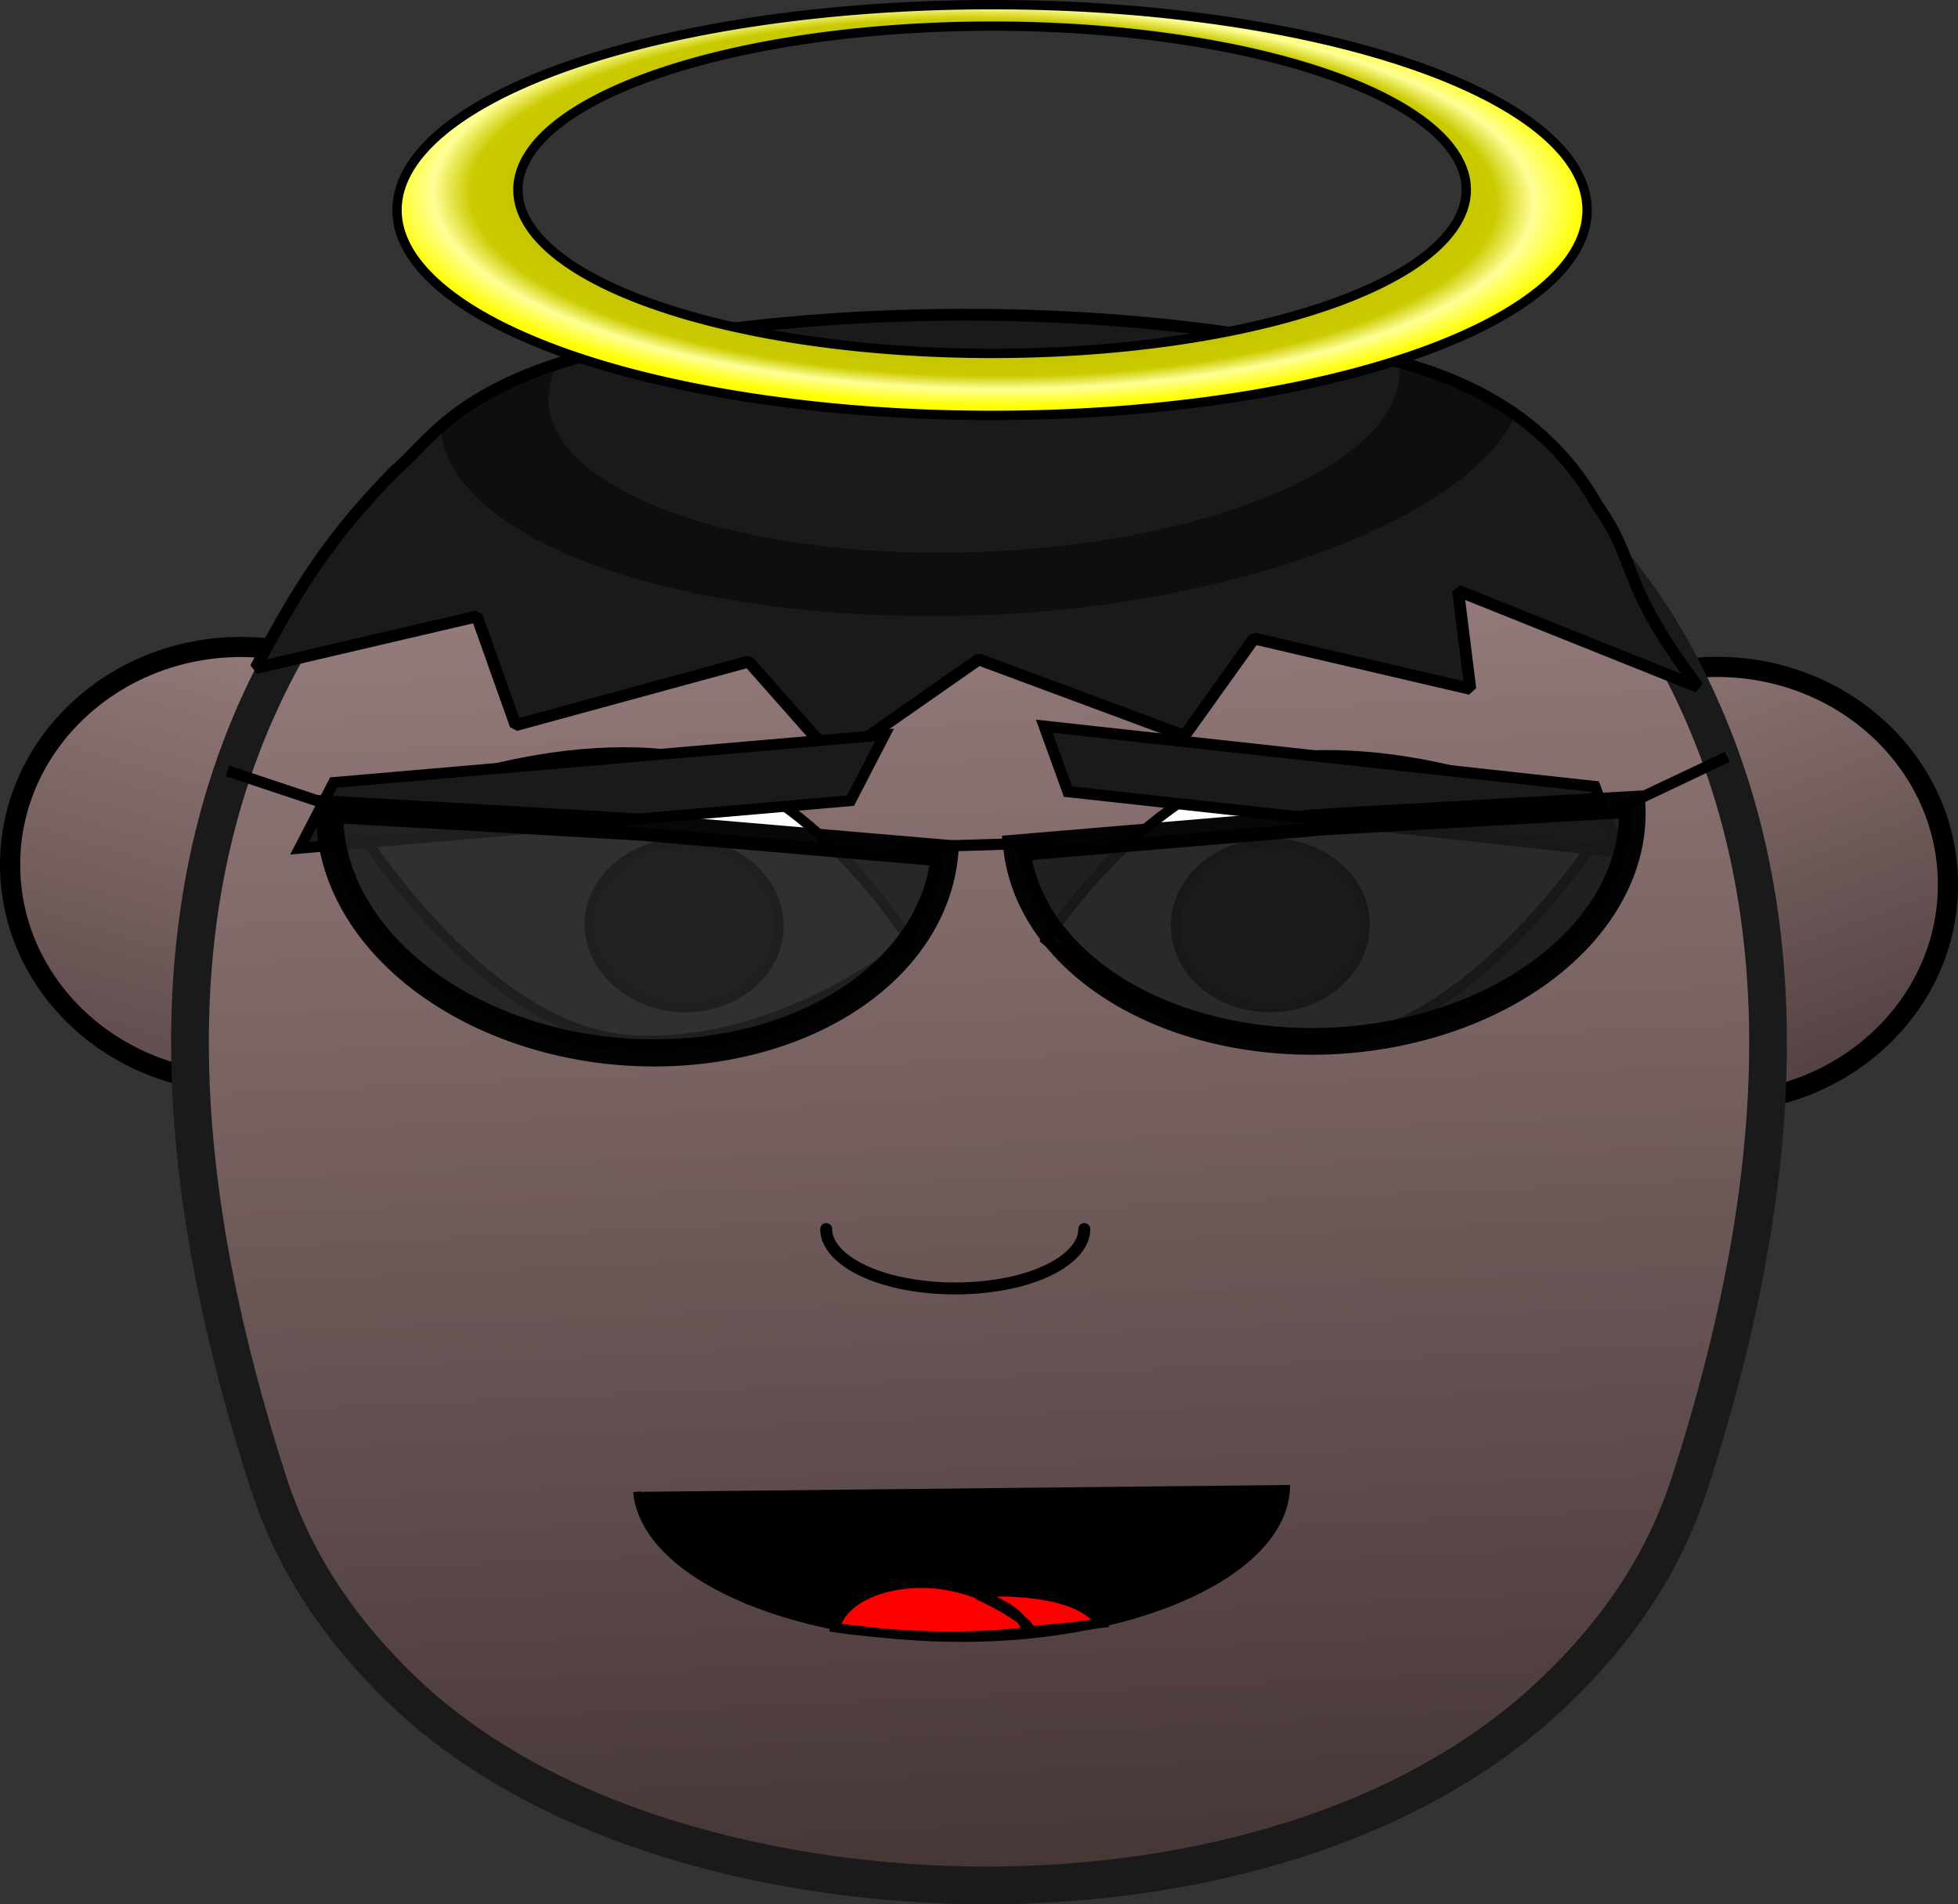
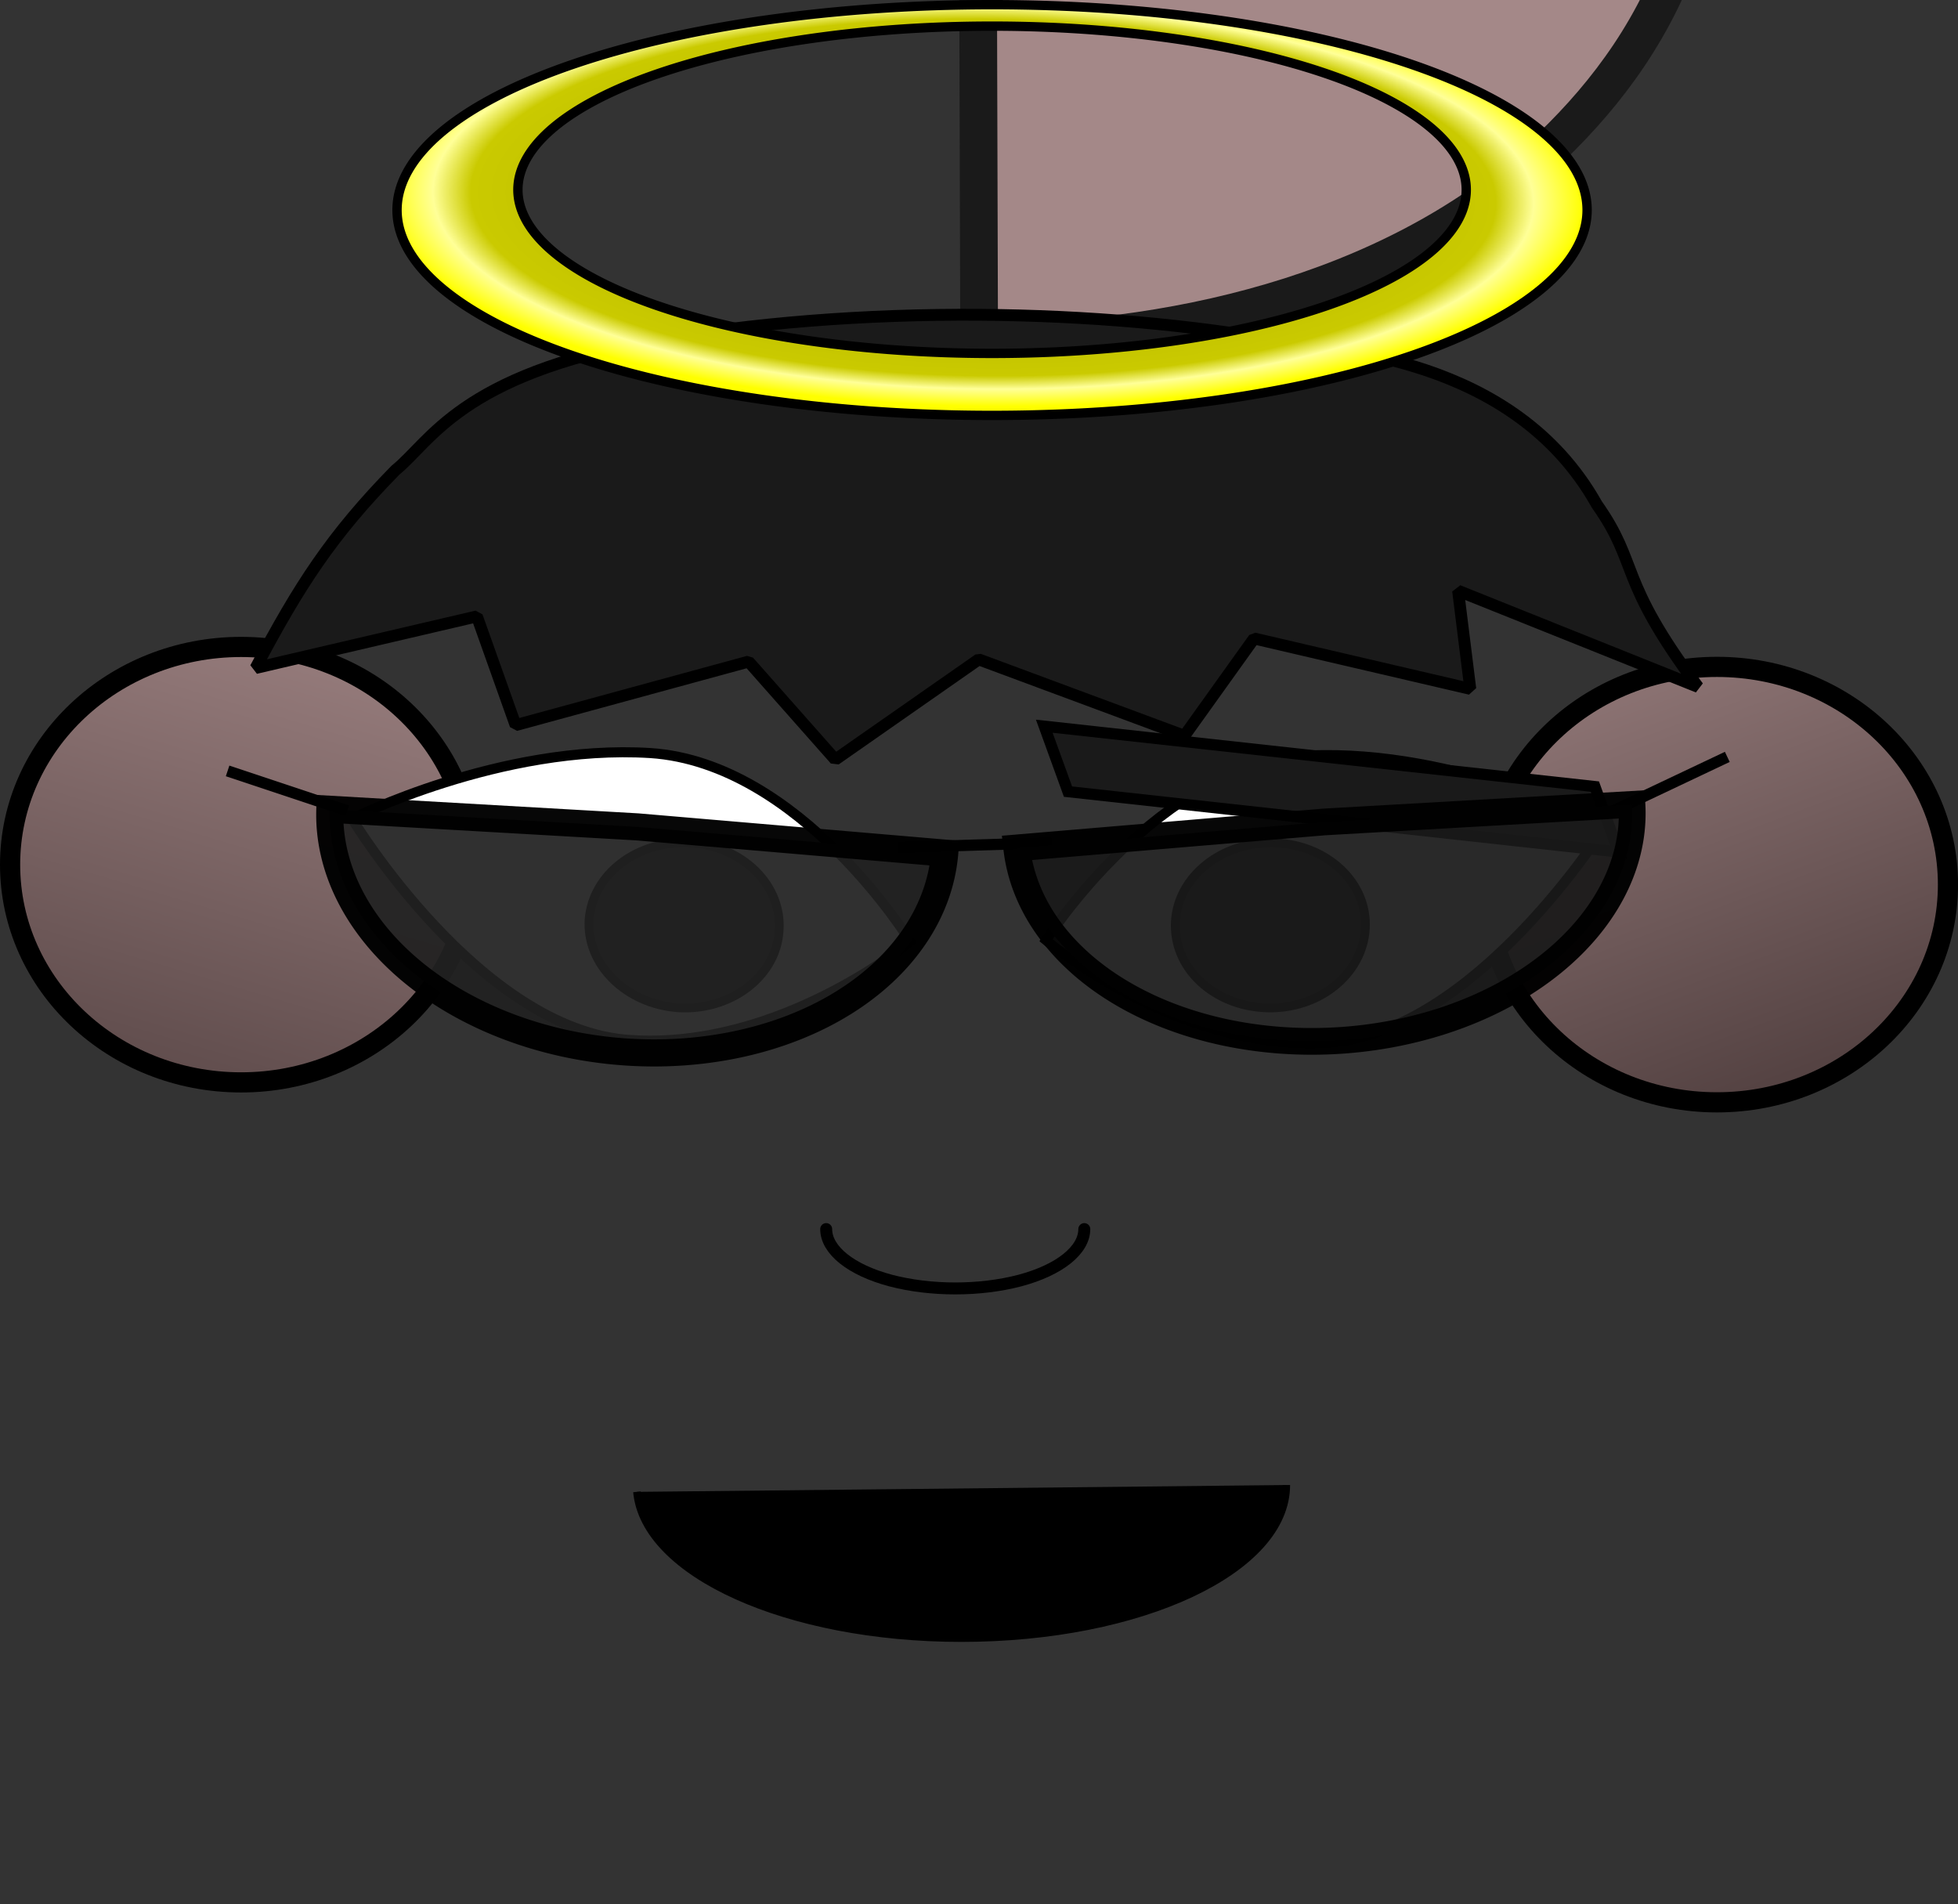
<svg xmlns="http://www.w3.org/2000/svg" xmlns:xlink="http://www.w3.org/1999/xlink" version="1.1" viewBox="0 0 174.73 169.93" xml:space="preserve">
  <rect x="0" y="0" width="174.73" height="169.93" fill="#333333" stroke="none" />
  <defs>
    <linearGradient id="a">
      <stop stop-color="#453535" offset="0" />
      <stop stop-color="#a48888" offset="1" />
    </linearGradient>
    <radialGradient id="b" cx="75.539" cy="-2.754" r="52.034" gradientTransform="matrix(1.029 .013 -.006 .358 10.004 17.631)" gradientUnits="userSpaceOnUse">
      <stop stop-color="#a5a500" offset="0" />
      <stop stop-color="#caca00" offset=".854" />
      <stop stop-color="#ffff98" offset=".917" />
      <stop stop-color="#ff0" offset="1" />
    </radialGradient>
    <linearGradient id="e" x1="92.037" x2="85.632" y1="139.76" y2="1.328" gradientTransform="translate(3.5763e-7 28.846)" gradientUnits="userSpaceOnUse" xlink:href="#a" />
    <linearGradient id="d" x1="5.339" x2="25.827" y1="85.689" y2="16.872" gradientTransform="translate(3.5763e-7 28.846)" gradientUnits="userSpaceOnUse" xlink:href="#a" />
    <linearGradient id="c" x1="174.12" x2="150.98" y1="73.458" y2="12.057" gradientTransform="translate(3.5763e-7 28.846)" gradientUnits="userSpaceOnUse" xlink:href="#a" />
  </defs>
  <ellipse cx="21.515" cy="77.16" rx="20.615" ry="19.429" fill="url(#d)" stroke="#000" stroke-linecap="round" stroke-linejoin="bevel" stroke-width="1.8" />
  <ellipse cx="153.22" cy="78.94" rx="20.615" ry="19.429" fill="url(#c)" stroke="#000" stroke-linecap="round" stroke-linejoin="bevel" stroke-width="1.8" />
-   <path d="m87.377 30.528c-25.307 0.055-49.25 4.867-61.875 27.6-12.682 22.788-9.554 49.282-1.592 74.061 2.502 7.799 6.938 13.772 12 18.64 12.853 12.389 33.838 17.367 51.866 17.422v0h0.284 0.284v0c18.028-0.055 37.649-5.033 50.502-17.422 5.062-4.867 9.498-10.841 12-18.64 7.961-24.779 11.032-51.273-1.592-74.061-12.625-22.733-36.568-27.545-61.876-27.6z" fill="url(#e)" stroke="#1a1a1a" stroke-linecap="round" stroke-linejoin="bevel" stroke-width="3.365px" />
+   <path d="m87.377 30.528v0h0.284 0.284v0c18.028-0.055 37.649-5.033 50.502-17.422 5.062-4.867 9.498-10.841 12-18.64 7.961-24.779 11.032-51.273-1.592-74.061-12.625-22.733-36.568-27.545-61.876-27.6z" fill="url(#e)" stroke="#1a1a1a" stroke-linecap="round" stroke-linejoin="bevel" stroke-width="3.365px" />
  <path d="m114.79 132.52c0 7.578-12.967 13.662-29.004 13.662-15.526 0-28.265-5.752-28.947-13.053z" />
  <path d="m114.79 132.52c0 7.578-12.967 13.662-29.004 13.662-15.526 0-28.265-5.752-28.947-13.053" fill="none" stroke="#000" stroke-width=".673px" />
-   <path d="m90.676 142.09c3.412 0.221 6.199 0.94 7.564 2.766-2.161 0.277-4.208 0.553-6.597 0.664-0.512-1.604-2.161-2.378-4.322-3.263 0.967-0.166 2.104-0.277 3.355-0.166zm-3.355 0.166c-0.057 0.055-0.114 0.055-0.114 0.055 2.104 0.885 5.858 3.153 4.265 3.319-4.607 0.553-9.611 0.498-14.73-0.111-0.739-0.055-1.478-0.166-2.218-0.277 0.682-2.544 4.322-4.204 8.701-3.927 1.479 0.111 2.844 0.498 4.095 0.94z" fill="#f00" stroke="#000" stroke-width=".841px" />
  <path d="m118.2 93.085c-13.365 0.664-24.853-9.181-24.853-9.181s10.066-15.819 23.431-16.483c13.365-0.608 26.502 6.25 26.502 6.25s-11.715 18.75-25.08 19.414z" fill="#fff" stroke="#000" stroke-width=".897px" />
  <path d="m113.82 89.932c-4.72 0.221-8.701-2.876-8.929-6.969-0.228-4.038 3.355-7.522 8.076-7.744 4.663-0.221 8.644 2.876 8.872 6.914 0.228 4.093-3.355 7.577-8.019 7.799z" fill="#241c1c" stroke="#000" stroke-width=".785px" />
  <path d="m96.761 109.68c0 1.881-2.218 3.651-5.744 4.591-3.583 0.94-7.962 0.94-11.545 0-3.526-0.94-5.744-2.71-5.744-4.591" fill="none" stroke="#000" stroke-linecap="round" stroke-linejoin="bevel" stroke-width="1.066px" />
  <path d="m56.269 92.808c13.365 0.885 24.966-8.794 24.966-8.794s-9.782-15.93-23.203-16.814c-13.365-0.83-26.616 5.863-26.616 5.863s11.431 18.916 24.853 19.746z" fill="#fff" stroke="#000" stroke-width=".897px" />
  <path d="m60.534 89.932c4.663 0.277 8.701-2.766 8.986-6.803 0.341-4.093-3.242-7.633-7.905-7.909-4.72-0.277-8.701 2.765-9.042 6.803-0.284 4.038 3.299 7.577 7.962 7.909z" fill="#241c1c" stroke="#000" stroke-width=".785px" />
  <path d="m87.523 28.09c-10.341-0.076-20.551 0.735-29.51 2.346-16.889 3.04-19.572 8.974-22.721 11.519-5.736 5.852-8.589 10.307-12.484 17.659l19.751-4.61 3.451 9.706 20.794-5.672 7.735 8.745 12.802-8.941 18.354 6.817 6.215-8.685 19.299 4.499-1.091-8.756 21.417 8.583c-7.267-9.726-5.195-10.837-9.038-16.286-7.452-13.289-23.664-13.737-28.126-14.578-8.178-1.47-17.41-2.277-26.849-2.346z" fill="#1a1a1a" stroke="#000" stroke-linecap="round" stroke-linejoin="bevel" stroke-width="1.057" />
-   <path d="m49.759 32.499c-3.802 1.33-7.294 2.909-10.414 5.209-0.007 0.106-0.013 0.213-0.015 0.319 0.436 10.324 22.129 17.874 48.453 16.864 22.939-0.885 43.603-8.892 47.438-17.897-2.791-2.711-7.123-3.131-10.459-4.507 0.074 0.332 0.119 0.073 0.135 0.409 0.349 8.227-16.375 15.548-37.352 16.353-20.977 0.805-38.263-5.212-38.61-13.439-0.035-1.102 0.241-2.213 0.825-3.311z" fill-opacity=".76" opacity=".596" />
  <path d="m88.531 0.417a53.1 18.326 0 0 0-53.1 18.326 53.1 18.326 0 0 0 53.1 18.326 53.1 18.326 0 0 0 53.1-18.326 53.1 18.326 0 0 0-53.1-18.326zm0 1.914a42.314 14.604 0 0 1 42.316 14.602 42.314 14.604 0 0 1-42.316 14.604 42.314 14.604 0 0 1-42.314-14.604 42.314 14.604 0 0 1 42.314-14.602z" fill="url(#b)" stroke="#000" stroke-linecap="round" stroke-width=".834" />
-   <rect transform="matrix(.996 -.086 -.46 .888 0 0)" x="69.308" y="85.351" width="49.368" height="6.604" fill="#1a1a1a" stroke="#000" stroke-linecap="round" stroke-width="1.149" />
  <path transform="matrix(.996 .085 -.085 .996 0 0)" d="m90.509 68.71a27.524 20.116 0 0 1-26.998 20.112 27.524 20.116 0 0 1-28.029-19.344l27.504-0.768z" fill="#222" fill-opacity=".961" opacity=".97" stroke="#000" stroke-linecap="round" stroke-miterlimit="2" stroke-width="2.42" />
  <path d="m80.115 75.621 13.738-0.419" fill="none" stroke="#000" stroke-width="1px" />
  <path d="m30.99 72.353-10.679-3.559" fill="none" stroke="#000" stroke-width="1px" />
  <path d="m142.87 72.881 11.272-5.339" fill="none" stroke="#000" stroke-width="1px" />
  <rect transform="matrix(-.994 -.109 .341 .94 0 0)" x="-122.44" y="60.476" width="49.435" height="6.21" fill="#1a1a1a" stroke="#000" stroke-linecap="round" stroke-width="1.115" />
  <path transform="matrix(.998 -.057 .057 .998 0 0)" d="m141.36 79.998a27.54 19.555 0 0 1-27.015 19.552 27.54 19.555 0 0 1-28.046-18.805l27.52-0.747z" fill="#1a1a1a" fill-opacity=".961" opacity=".97" stroke="#000" stroke-linecap="round" stroke-miterlimit="2" stroke-width="2.386" />
</svg>